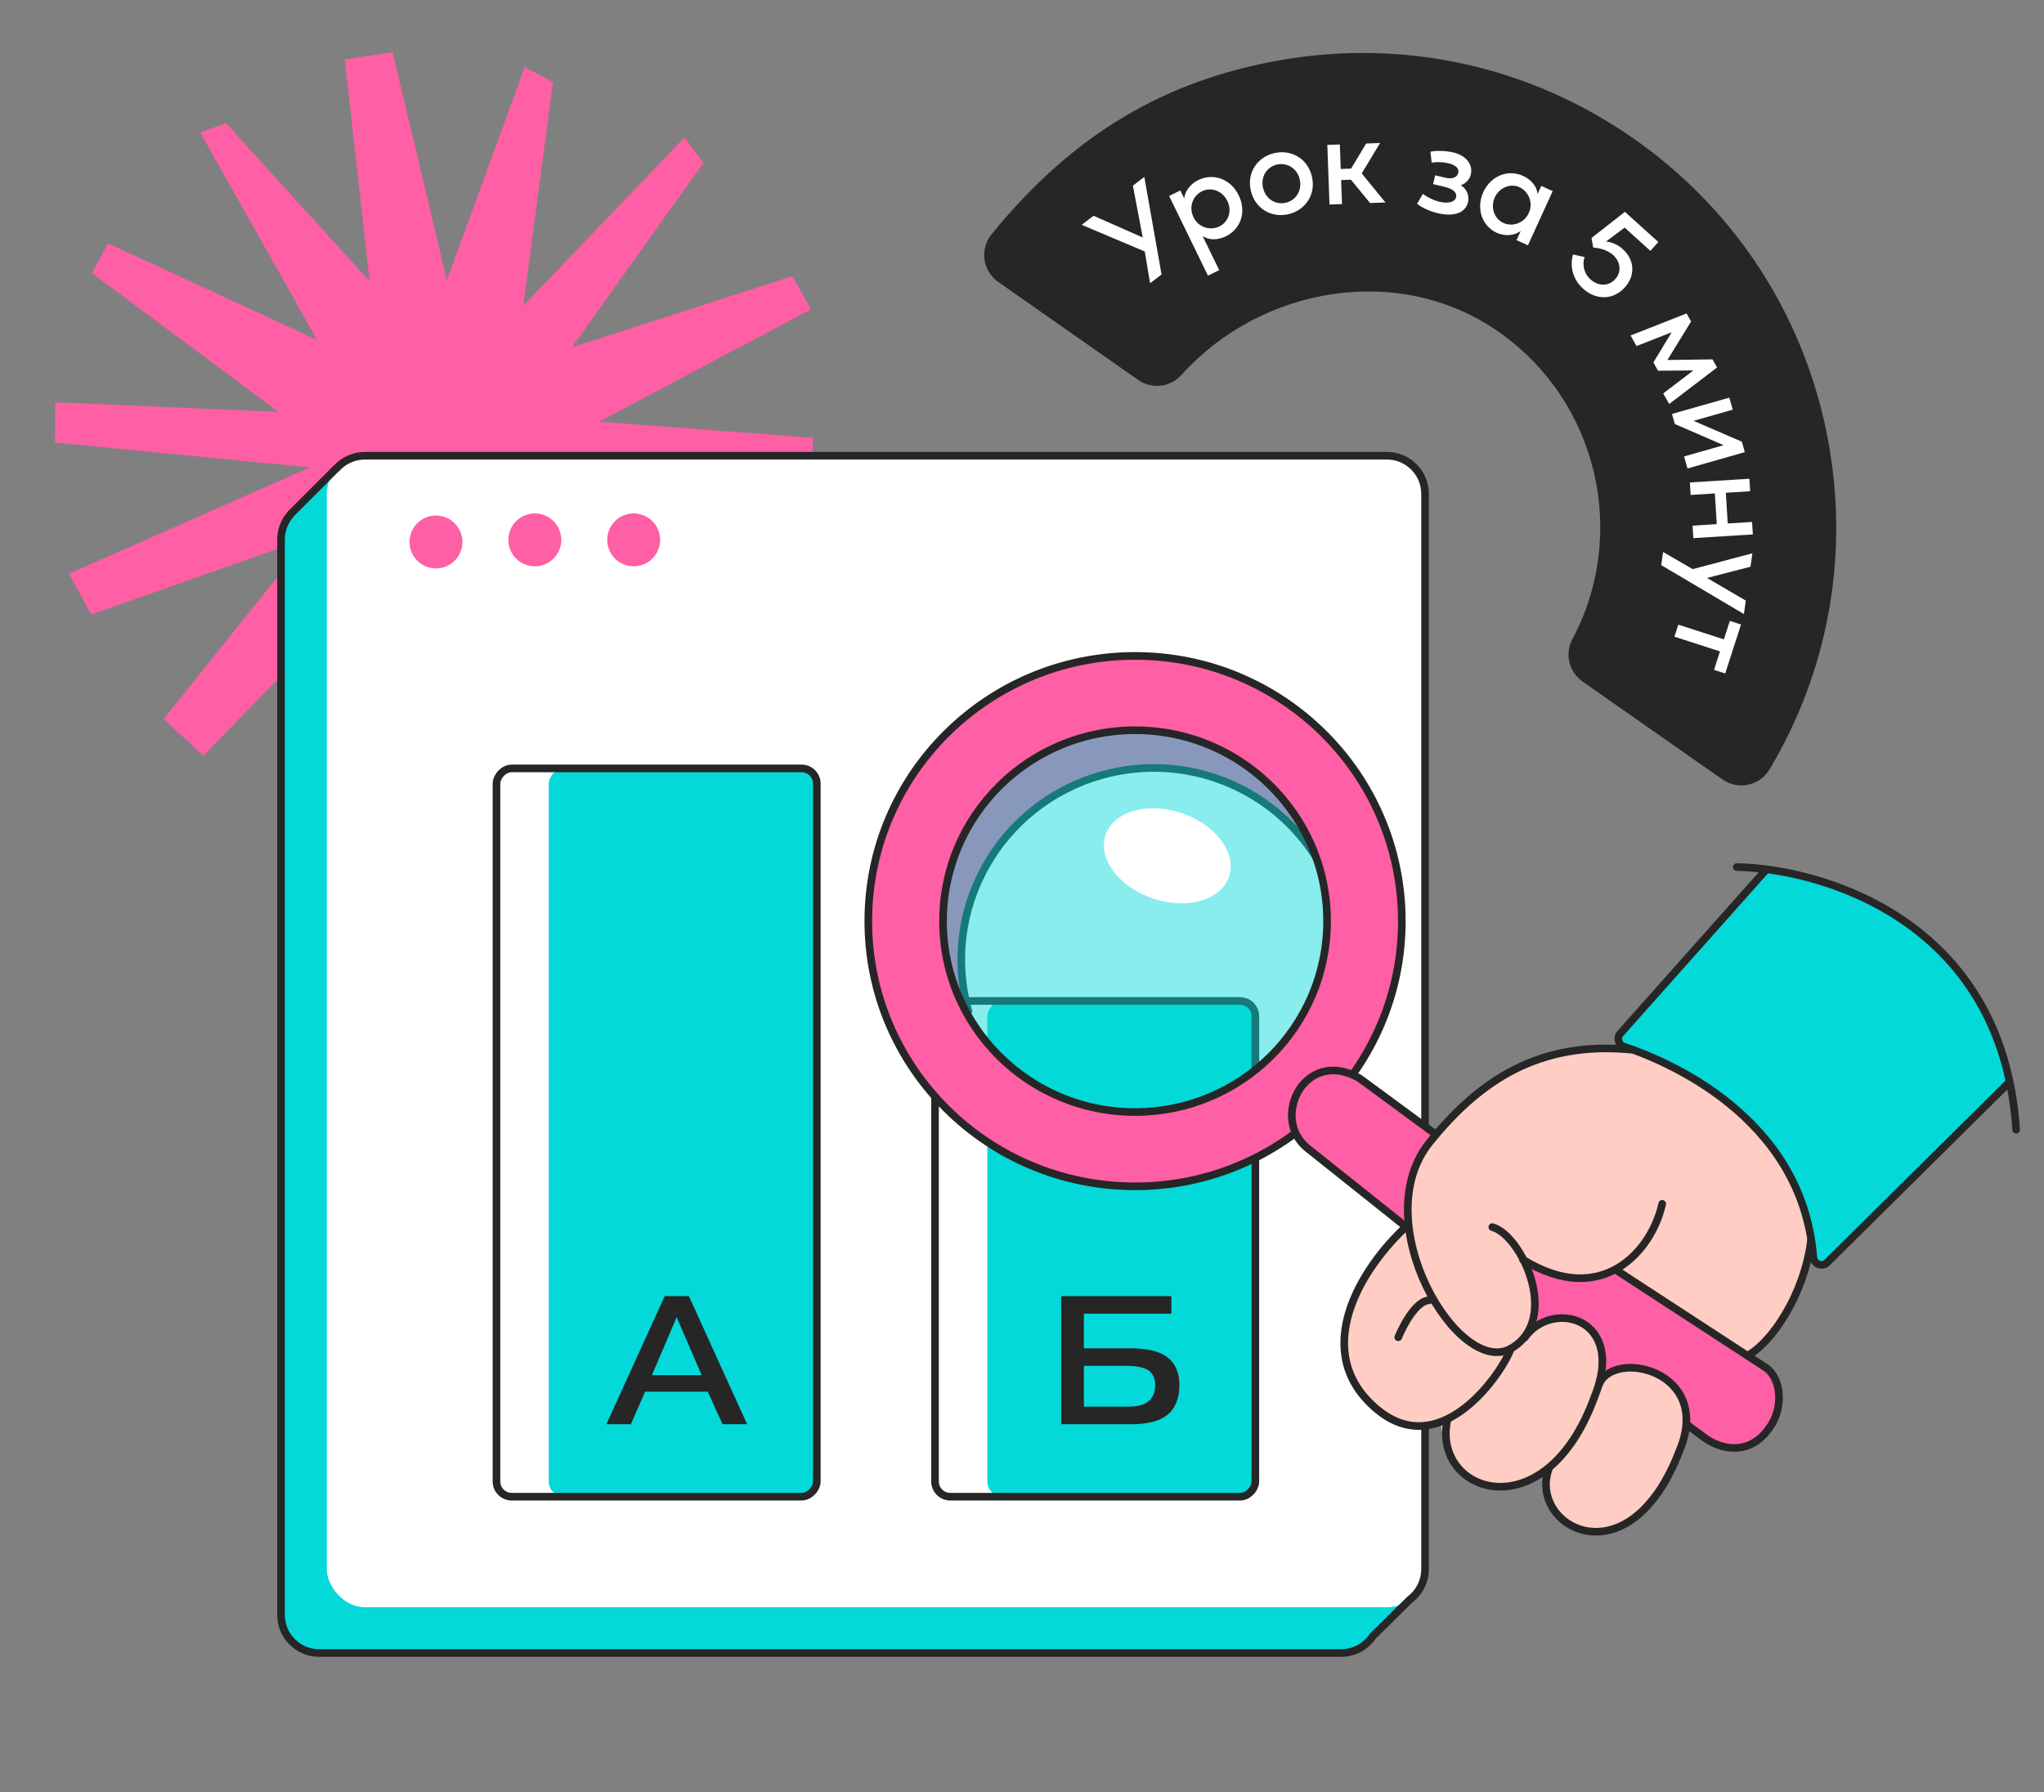
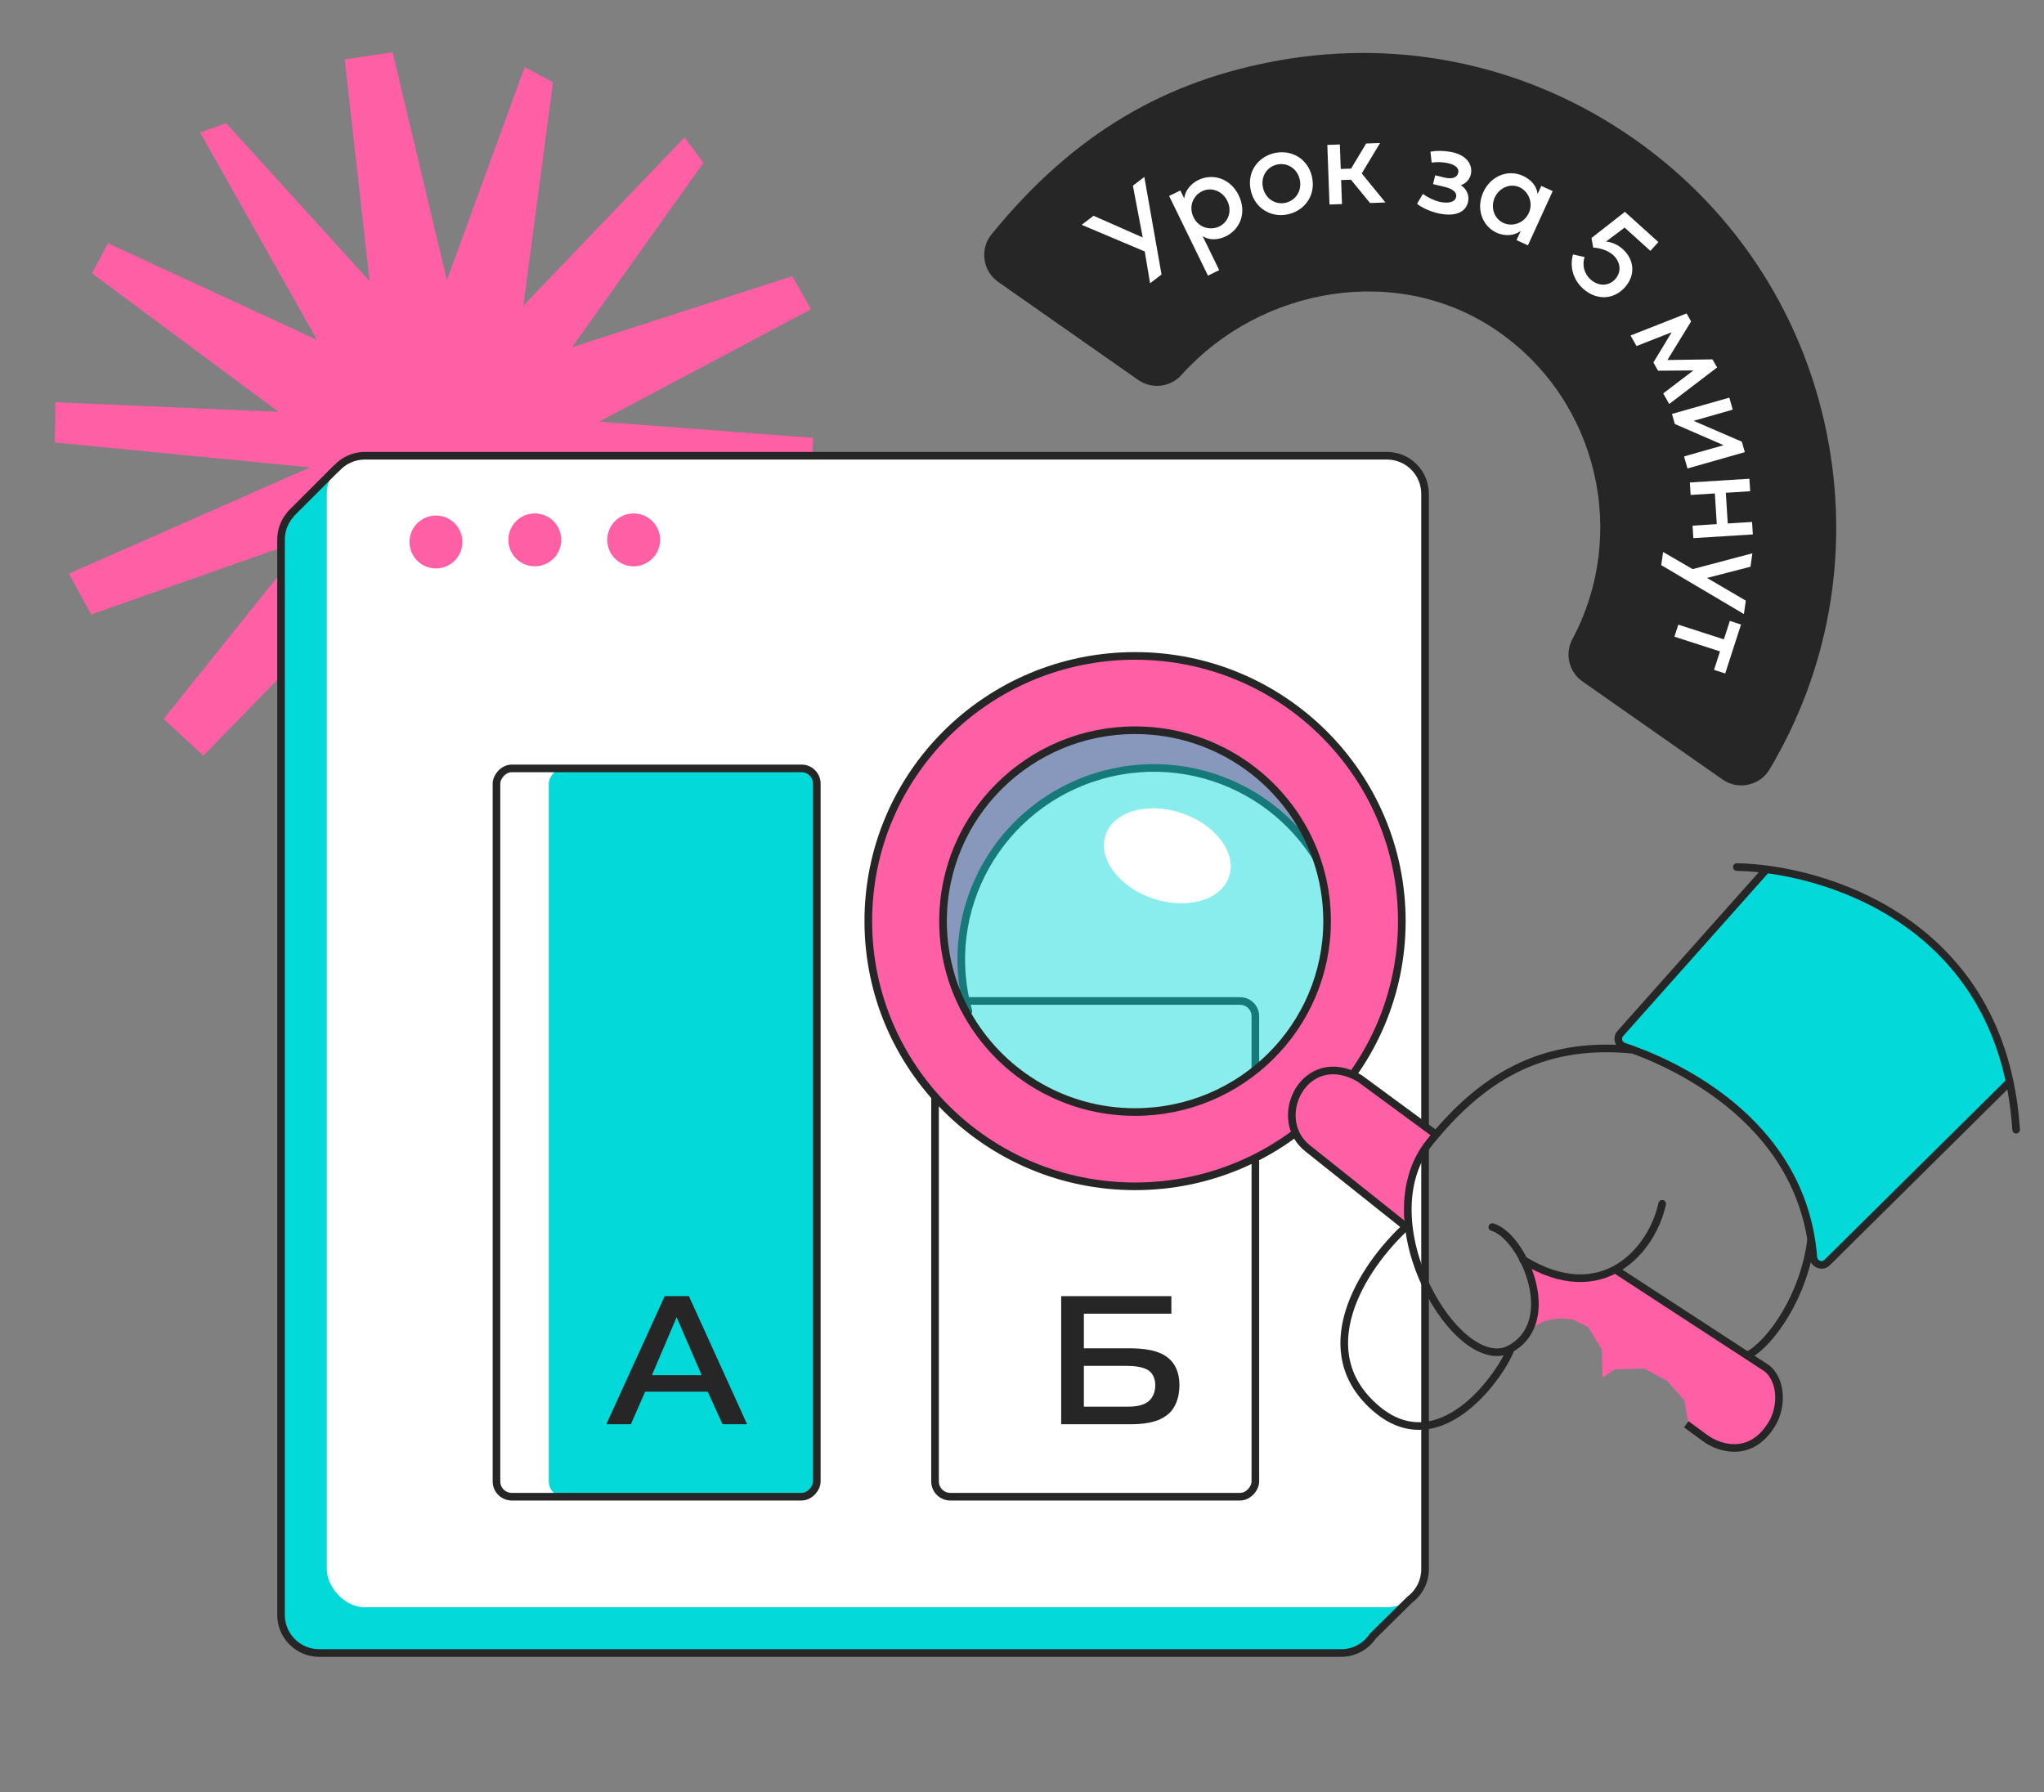
<svg xmlns="http://www.w3.org/2000/svg" width="268" height="235" viewBox="0 0 268 235" fill="none">
  <rect x="0" y="0" width="268" height="235" fill="#808080" stroke="none" />
  <g clip-path="url(#clip0_5477_16060)">
    <path d="M225.84 102.208L207.494 89.362C205.714 88.115 205.137 85.737 206.16 83.818C213.494 70.083 209.575 52.67 196.508 43.521C183.441 34.371 165.293 37.585 154.898 49.175C153.447 50.794 151.012 51.064 149.232 49.818L130.884 36.97C128.833 35.534 128.435 32.658 130.014 30.717C140.85 17.398 152.966 10.517 167.79 7.905C184.141 5.021 200.636 8.679 214.237 18.202C227.837 27.725 236.915 41.974 239.798 58.325C242.412 73.148 239.65 88.09 232.016 100.888C230.734 103.037 227.893 103.645 225.842 102.209L225.84 102.208Z" fill="#262626" />
    <path d="M148.537 24.349L150.04 23.201L152.295 35.995L150.793 37.143L150.097 32.977L141.822 29.482L143.379 28.294L149.83 31.139L148.54 24.35L148.537 24.349Z" fill="white" />
    <path d="M162.41 25.606C163.504 27.848 162.627 30.064 160.717 30.995C159.724 31.479 158.541 31.535 157.685 30.966L159.857 35.421L158.383 36.141L153.289 25.696L154.763 24.977L155.277 26.031C155.355 25.005 156.164 24.071 157.114 23.608C159.01 22.684 161.325 23.38 162.41 25.606ZM160.924 26.349C160.279 25.026 158.822 24.487 157.604 25.082C156.43 25.655 155.81 27.093 156.5 28.507C157.19 29.921 158.774 30.23 159.858 29.701C161.078 29.107 161.57 27.673 160.924 26.349Z" fill="white" />
    <path d="M164.014 25.041C163.43 22.634 164.87 20.612 167.035 20.089C169.198 19.565 171.421 20.699 172.003 23.109C172.587 25.516 171.133 27.556 168.97 28.08C166.806 28.604 164.596 27.45 164.012 25.043L164.014 25.041ZM170.407 23.492C170.052 22.029 168.698 21.272 167.397 21.587C166.096 21.903 165.252 23.192 165.607 24.656C165.967 26.137 167.303 26.899 168.606 26.581C169.907 26.265 170.765 24.972 170.407 23.492Z" fill="white" />
    <path d="M179.638 26.625L177.129 23.566L175.841 23.612L175.957 26.76L174.318 26.818L174.033 19.005L175.674 18.944L175.792 22.156L177.148 22.107L179.123 18.818L180.947 18.752L178.546 22.742L181.652 26.549L179.645 26.623L179.638 26.625Z" fill="white" />
    <path d="M192.483 26.498C192.116 28.029 190.471 28.425 188.468 27.946C187.474 27.707 186.357 27.2 185.8 26.722L186.559 25.424C187.201 25.904 188.071 26.303 188.722 26.458C189.715 26.697 190.742 26.579 190.912 25.863C191.065 25.23 190.487 24.763 189.429 24.509L187.898 24.143L188.175 22.988L189.445 23.293C190.519 23.55 191.069 23.2 191.197 22.663C191.362 21.98 190.662 21.588 189.913 21.407C189.262 21.249 188.375 21.21 187.711 21.325L187.555 19.892C188.39 19.712 189.68 19.782 190.528 19.984C192.383 20.427 193.134 21.677 192.842 22.897C192.695 23.516 192.175 24.098 191.527 24.287C192.251 24.717 192.698 25.583 192.478 26.495L192.483 26.498Z" fill="white" />
    <path d="M202.088 24.378L203.581 25.06L200.335 32.171L198.841 31.49L199.392 30.287C198.559 30.902 197.328 31.019 196.231 30.518C194.374 29.67 193.483 27.386 194.484 25.194C195.451 23.078 197.693 22.15 199.706 23.069C200.742 23.542 201.515 24.428 201.603 25.443L202.089 24.376L202.088 24.378ZM200.453 27.921C201.078 26.549 200.374 25.07 199.232 24.548C198.015 23.992 196.569 24.62 195.991 25.884C195.407 27.163 195.879 28.667 197.13 29.238C198.317 29.778 199.843 29.262 200.453 27.921Z" fill="white" />
    <path d="M213.033 37.692C211.509 39.382 209.242 39.366 207.564 37.852C206.196 36.617 205.81 34.872 206.245 33.367L207.767 33.705C207.437 34.67 207.651 35.831 208.545 36.64C209.565 37.561 210.915 37.562 211.78 36.605C212.655 35.635 212.468 34.316 211.513 33.453C210.842 32.846 209.901 32.539 208.891 32.461L208.672 31.204L213.05 27.779L217.438 31.739L216.394 32.895L213.014 29.843L210.572 31.674C211.323 31.742 212.122 32.08 212.767 32.665C214.32 34.067 214.461 36.112 213.035 37.69L213.033 37.692Z" fill="white" />
    <path d="M218.858 52.975L218.075 51.589L222.027 48.574L217.396 48.611L216.785 47.532L219.183 43.566L214.573 45.379L213.791 43.993L221.137 41.101L221.729 42.151L218.622 47.207L224.533 47.123L225.134 48.187L218.858 52.975Z" fill="white" />
    <path d="M228.385 57.921L228.773 59.29L221.254 61.43L220.806 59.852L225.991 58.377L219.598 55.601L219.221 54.281L226.74 52.141L227.189 53.719L222.053 55.182L228.387 57.922L228.385 57.921Z" fill="white" />
    <path d="M229.723 68.44L229.824 70.078L222.023 70.566L221.921 68.928L225.095 68.729L224.844 64.703L221.67 64.902L221.568 63.264L229.372 62.777L229.474 64.415L226.283 64.616L226.534 68.642L229.727 68.442L229.723 68.44Z" fill="white" />
    <path d="M228.9 78.76L228.654 80.519L217.815 74.106L218.056 72.381L221.935 74.627L229.763 72.554L229.517 74.313L223.819 75.784L228.899 78.757L228.9 78.76Z" fill="white" />
    <path d="M226.203 88.31L224.736 87.838L225.518 85.416L219.543 83.488L220.053 81.91L226.027 83.839L226.809 81.417L228.275 81.892L226.202 88.312L226.203 88.31Z" fill="white" />
    <path d="M26.667 99.096L49.642 75.473L42.744 105.69L46.591 106.488L58.554 76.202L64.236 107.343L69.196 107.471L66.236 75.005L84.672 98.304L88.311 96.206L76.116 70.178L101.31 83.686L103.418 79.754L79.805 63.298L106.441 62.392L106.596 57.413L78.565 55.293L106.326 40.564L103.88 36.215L74.997 45.534L92.231 21.364L89.754 18.011L68.615 40.087L72.505 10.788L68.795 8.798L58.592 36.738L51.481 6.856L45.197 7.789L48.461 36.874L29.648 16.157L26.234 17.364L41.57 44.569L14.166 31.901L12.058 35.833L36.51 54.005L7.262 52.75L7.196 58.031L40.652 61.288L9.044 75.22L11.955 80.577L40.463 70.551L21.456 94.277L26.667 99.096Z" fill="#FF5FA4" />
    <rect x="36.847" y="65.759" width="144" height="151" rx="5" fill="#03D9D8" />
    <path d="M44.128 61.384L38.097 67.415L52.097 70.759L44.128 61.384Z" fill="#03D9D8" />
    <path d="M185.097 209.509L179.909 214.634L174.034 202.509L185.097 209.509Z" fill="#03D9D8" />
    <rect x="42.847" y="59.759" width="144" height="151" rx="5" fill="white" />
    <rect width="42" height="95.5" rx="2" transform="matrix(-1 0 0 1 107.097 100.759)" fill="white" />
    <rect width="35.296" height="95.5" rx="2" transform="matrix(-1 0 0 1 107.25 100.759)" fill="#03D9D8" />
    <path d="M85.477 180.327H92.005L88.717 172.719L85.477 180.327ZM84.589 182.487L82.717 186.759H79.501L87.157 169.959H90.325L97.957 186.759H94.741L92.797 182.487H84.589Z" fill="#262626" />
    <rect width="42" height="95.5" rx="2" transform="matrix(-1 0 0 1 107.097 100.759)" stroke="#262626" stroke-linejoin="round" />
    <rect width="42" height="65" rx="2" transform="matrix(-1 0 0 1 164.597 131.259)" fill="white" />
-     <rect width="35.296" height="65" rx="2" transform="matrix(-1 0 0 1 164.75 131.259)" fill="#03D9D8" />
    <path d="M142.113 179.103V184.455H147.681C148.497 184.455 149.793 184.431 150.609 183.735C150.969 183.423 151.473 182.775 151.473 181.647C151.473 180.639 151.041 180.087 150.777 179.847C150.537 179.631 149.817 179.103 147.729 179.103H142.113ZM142.113 172.263V176.799H147.945C149.721 176.799 152.049 176.943 153.417 178.287C154.449 179.295 154.641 180.639 154.641 181.623C154.641 183.519 153.969 184.671 153.345 185.271C151.929 186.663 149.601 186.759 148.089 186.759H139.137V169.959H153.585V172.263H142.113Z" fill="#262626" />
    <rect width="42" height="65" rx="2" transform="matrix(-1 0 0 1 164.597 131.259)" stroke="#262626" stroke-linejoin="round" />
    <circle cx="57.161" cy="71.069" r="3.468" transform="rotate(15.313 57.161 71.069)" fill="#FF5FA4" />
    <circle cx="70.123" cy="70.792" r="3.468" transform="rotate(15.313 70.123 70.792)" fill="#FF5FA4" />
    <circle cx="83.085" cy="70.792" r="3.468" transform="rotate(15.313 83.085 70.792)" fill="#FF5FA4" />
    <path d="M186.847 205.759H187.347H186.847ZM184.833 209.769L184.534 209.368C184.516 209.382 184.498 209.397 184.482 209.413L184.833 209.769ZM179.999 214.544L179.648 214.188C179.624 214.212 179.603 214.238 179.584 214.265L179.999 214.544ZM175.847 216.759V217.259V216.759ZM36.847 70.759H36.347H36.847ZM38.123 67.421L38.495 67.755C38.614 67.623 38.653 67.438 38.599 67.268C38.545 67.099 38.405 66.972 38.231 66.933L38.123 67.421ZM38.097 67.415L37.743 67.062C37.614 67.191 37.566 67.38 37.617 67.555C37.668 67.73 37.81 67.864 37.988 67.903L38.097 67.415ZM44.128 61.384L44.514 61.066C44.424 60.957 44.293 60.891 44.152 60.885C44.011 60.878 43.874 60.931 43.774 61.031L44.128 61.384ZM44.142 61.401L43.756 61.718C43.848 61.831 43.984 61.897 44.13 61.901C44.275 61.904 44.414 61.844 44.512 61.736L44.142 61.401ZM47.847 59.759V59.259V59.759ZM181.847 59.759V60.259C184.332 60.259 186.347 62.274 186.347 64.759H186.847H187.347C187.347 61.721 184.884 59.259 181.847 59.259V59.759ZM186.847 64.759H186.347V205.759H186.847H187.347V64.759H186.847ZM186.847 205.759H186.347C186.347 207.236 185.635 208.547 184.534 209.368L184.833 209.769L185.132 210.17C186.475 209.168 187.347 207.565 187.347 205.759H186.847ZM184.833 209.769L184.482 209.413L179.648 214.188L179.999 214.544L180.35 214.9L185.184 210.124L184.833 209.769ZM179.999 214.544L179.584 214.265C178.775 215.469 177.403 216.259 175.847 216.259V216.759V217.259C177.751 217.259 179.428 216.291 180.414 214.823L179.999 214.544ZM175.847 216.759V216.259H41.847V216.759V217.259H175.847V216.759ZM41.847 216.759V216.259C39.361 216.259 37.347 214.244 37.347 211.759H36.847H36.347C36.347 214.797 38.809 217.259 41.847 217.259V216.759ZM36.847 211.759H37.347V70.759H36.847H36.347V211.759H36.847ZM36.847 70.759H37.347C37.347 69.604 37.781 68.552 38.495 67.755L38.123 67.421L37.751 67.087C36.878 68.061 36.347 69.349 36.347 70.759H36.847ZM38.123 67.421L38.231 66.933L38.205 66.927L38.097 67.415L37.988 67.903L38.015 67.909L38.123 67.421ZM38.097 67.415L38.45 67.769L44.481 61.738L44.128 61.384L43.774 61.031L37.743 67.062L38.097 67.415ZM44.128 61.384L43.742 61.702L43.756 61.718L44.142 61.401L44.528 61.083L44.514 61.066L44.128 61.384ZM44.142 61.401L44.512 61.736C45.336 60.828 46.525 60.259 47.847 60.259V59.759V59.259C46.231 59.259 44.777 59.956 43.771 61.065L44.142 61.401ZM47.847 59.759V60.259H181.847V59.759V59.259H47.847V59.759Z" fill="#262626" />
    <path d="M175.442 118.905C171.684 105.599 157.788 97.877 144.405 101.656C131.022 105.436 123.22 119.287 126.978 132.593C126.978 132.593 117.783 126.94 118.499 119.336C119.217 111.732 125 98.402 125 98.402L151.537 89.235L162.475 93.308L171.914 103.056L175.44 118.905H175.442Z" fill="#FF5FA4" />
    <path d="M175.442 118.905C171.684 105.599 157.788 97.877 144.405 101.656C131.022 105.436 123.22 119.287 126.978 132.593C126.978 132.593 117.783 126.94 118.499 119.336C119.217 111.732 125 98.402 125 98.402L151.537 89.235L162.475 93.308L171.914 103.056L175.44 118.905H175.442Z" stroke="#262626" stroke-miterlimit="10" stroke-linejoin="round" />
    <path d="M148.824 86.009C168.141 86.009 183.801 101.579 183.801 120.785C183.801 139.99 168.141 155.56 148.824 155.56C129.506 155.56 113.847 139.99 113.847 120.785C113.847 101.579 129.506 86.009 148.824 86.009ZM148.824 145.82C162.73 145.82 174.004 134.611 174.004 120.787C174.004 106.962 162.73 95.753 148.824 95.753C134.918 95.753 123.644 106.962 123.644 120.787C123.644 134.611 134.918 145.82 148.824 145.82Z" fill="#FF5FA4" />
    <path d="M148.824 155.56C129.506 155.56 113.847 139.991 113.847 120.785C113.847 101.579 129.506 86.009 148.824 86.009C168.141 86.009 183.801 101.579 183.801 120.785C183.801 139.991 168.141 155.56 148.824 155.56Z" stroke="#262626" stroke-miterlimit="10" stroke-linejoin="round" />
    <path opacity="0.47" d="M123.644 120.784C123.644 125.522 124.968 129.955 127.269 133.732C131.681 140.976 139.684 145.82 148.823 145.82C162.73 145.82 174.003 134.611 174.003 120.786C174.003 117.912 173.515 115.152 172.62 112.58C169.203 102.785 159.839 95.753 148.826 95.753C134.919 95.753 123.646 106.962 123.646 120.786L123.644 120.784Z" fill="#03D9D8" />
    <path d="M123.644 120.784C123.644 125.522 124.968 129.955 127.269 133.732C131.681 140.976 139.684 145.82 148.823 145.82C162.73 145.82 174.003 134.611 174.003 120.786C174.003 117.912 173.515 115.152 172.62 112.58C169.203 102.785 159.839 95.753 148.826 95.753C134.919 95.753 123.646 106.962 123.646 120.786L123.644 120.784Z" stroke="#262626" stroke-miterlimit="10" stroke-linejoin="round" />
    <path d="M151.16 117.818C146.688 116.307 143.91 112.576 144.955 109.483C145.999 106.391 150.472 105.109 154.944 106.62C159.415 108.131 162.193 111.863 161.149 114.955C160.104 118.048 155.631 119.329 151.16 117.818Z" fill="white" />
    <path d="M188.034 148.634L185.409 146.572L183.284 149.447L178.784 156.447L184.784 160.822L184.534 158.384L185.722 152.697L188.034 148.634Z" fill="#FF5FA4" />
-     <path d="M215.846 138.509C213.826 137.152 207.12 134.878 193.659 143.509C183.409 150.947 184.368 158.752 184.596 160.571C180.403 165.21 174.067 174.196 177.096 179.884C180.126 185.572 183.721 188.259 188.879 186.359C189.418 191.609 192.76 197.952 202.471 193.509C203.914 199.772 205.948 201.547 211.721 200.634C217.495 199.723 221.409 186.884 221.409 186.884C221.409 186.884 225.813 188.263 228.474 183.834C231.135 179.408 229.472 177.697 229.472 177.697L234.222 172.072L237.096 165.009C237.096 165.009 238.722 160.634 235.346 155.259C233.172 150.425 229.721 147.384 229.721 147.384L221.196 141.031L215.846 138.509Z" fill="#FFCDC4" />
    <path d="M221.597 172.697L212.222 166.134L208.659 167.509L205.659 167.634L202.284 166.634L199.972 165.572L200.847 168.322L201.159 171.509L200.534 174.322L202.409 173.259L204.284 172.884L206.222 173.009L208.222 174.009L210.034 176.947L210.097 180.634L211.722 179.572L215.534 179.447L218.597 181.072L220.847 183.634L221.409 186.884L224.409 189.072L226.784 189.884H228.847L231.659 187.759L233.097 185.197L233.409 182.947L232.909 180.947L231.659 179.259L221.597 172.697Z" fill="#FF5FA4" />
    <path d="M217.937 157.858C216.629 163.932 210.098 171.608 199.686 165.178" stroke="#262626" stroke-miterlimit="10" stroke-linecap="round" stroke-linejoin="round" />
    <path d="M184.596 160.634C178.296 166.35 171.68 177.381 180.548 184.802C183.258 187.069 185.936 187.374 188.354 186.634C193.388 185.099 197.306 179.054 198.094 176.839" stroke="#262626" stroke-miterlimit="10" stroke-linecap="round" stroke-linejoin="round" />
-     <path d="M183.332 175.351C183.332 175.351 185.233 170.643 187.376 170.5" stroke="#262626" stroke-miterlimit="10" stroke-linecap="round" stroke-linejoin="round" />
-     <path d="M189.77 186.183C187.699 195.758 202.552 200.914 209.019 183.285C213.344 172.846 203.525 170.254 199.896 175.406" stroke="#262626" stroke-miterlimit="10" stroke-linecap="round" stroke-linejoin="round" />
-     <path d="M203.101 192.535C200.242 200.117 213.57 207.674 220.237 190.156C224.563 179.718 211.552 176.834 209.652 181.542" stroke="#262626" stroke-miterlimit="10" stroke-linecap="round" stroke-linejoin="round" />
    <path d="M229.221 177.697C232.221 176.072 236.596 169.822 237.471 162.509" stroke="#262626" stroke-miterlimit="10" stroke-linecap="round" stroke-linejoin="round" />
    <path d="M213.472 134.384L231.472 114.009C238.034 114.572 241.847 116.259 250.222 121.322C255.103 124.272 259.284 131.134 260.972 134.259C262.322 136.759 263.243 140.426 263.534 141.947L252.659 152.447C248.472 156.759 239.934 165.472 239.284 165.822C238.634 166.172 238.138 165.759 237.972 165.509C238.055 163.072 237.172 156.784 232.972 151.134C227.722 144.072 223.722 142.447 220.972 140.822C218.772 139.522 215.555 138.197 214.222 137.697L212.347 136.759V135.884L213.472 134.384Z" fill="#03D9D8" />
    <path d="M263.347 142.009L239.55 165.572C238.919 166.197 237.823 165.745 237.754 164.86C236.309 146.385 218.362 139.045 212.908 137.233C212.197 136.997 211.941 136.091 212.44 135.531L231.597 114.009" stroke="#262626" stroke-miterlimit="10" stroke-linecap="round" stroke-linejoin="round" />
    <path d="M211.847 166.509L231.597 179.384C233.668 180.928 233.815 184.789 231.972 187.259C229.347 191.009 225.541 190.053 223.472 188.509L221.097 186.759" stroke="#262626" stroke-miterlimit="10" stroke-linejoin="round" />
    <path d="M180.565 157.665L171.105 150.352C166.069 146.41 170.754 136.997 177.894 141.155L188.534 148.759L184.847 151.603L182.722 153.884L181.347 155.822L180.565 157.665Z" fill="#FF5FA4" />
    <path d="M184.222 160.759L171.48 150.602C166.444 146.66 171.129 137.247 178.269 141.405L188.097 148.634" stroke="#262626" stroke-miterlimit="10" stroke-linejoin="round" />
    <path d="M195.666 160.907C199.527 161.957 204.671 173.101 198.094 176.836C191.295 180.7 178.963 160.277 187.472 149.759C194.085 141.583 201.847 136.509 213.847 137.634" stroke="#262626" stroke-miterlimit="10" stroke-linecap="round" stroke-linejoin="round" />
    <path d="M227.722 113.697C238.472 113.863 262.547 120.434 264.347 148.134" stroke="#262626" stroke-linecap="round" stroke-linejoin="round" />
  </g>
  <defs>
    <clipPath id="clip0_5477_16060">
      <rect width="267" height="234.5" fill="white" transform="translate(0.5 0.5)" />
    </clipPath>
  </defs>
</svg>